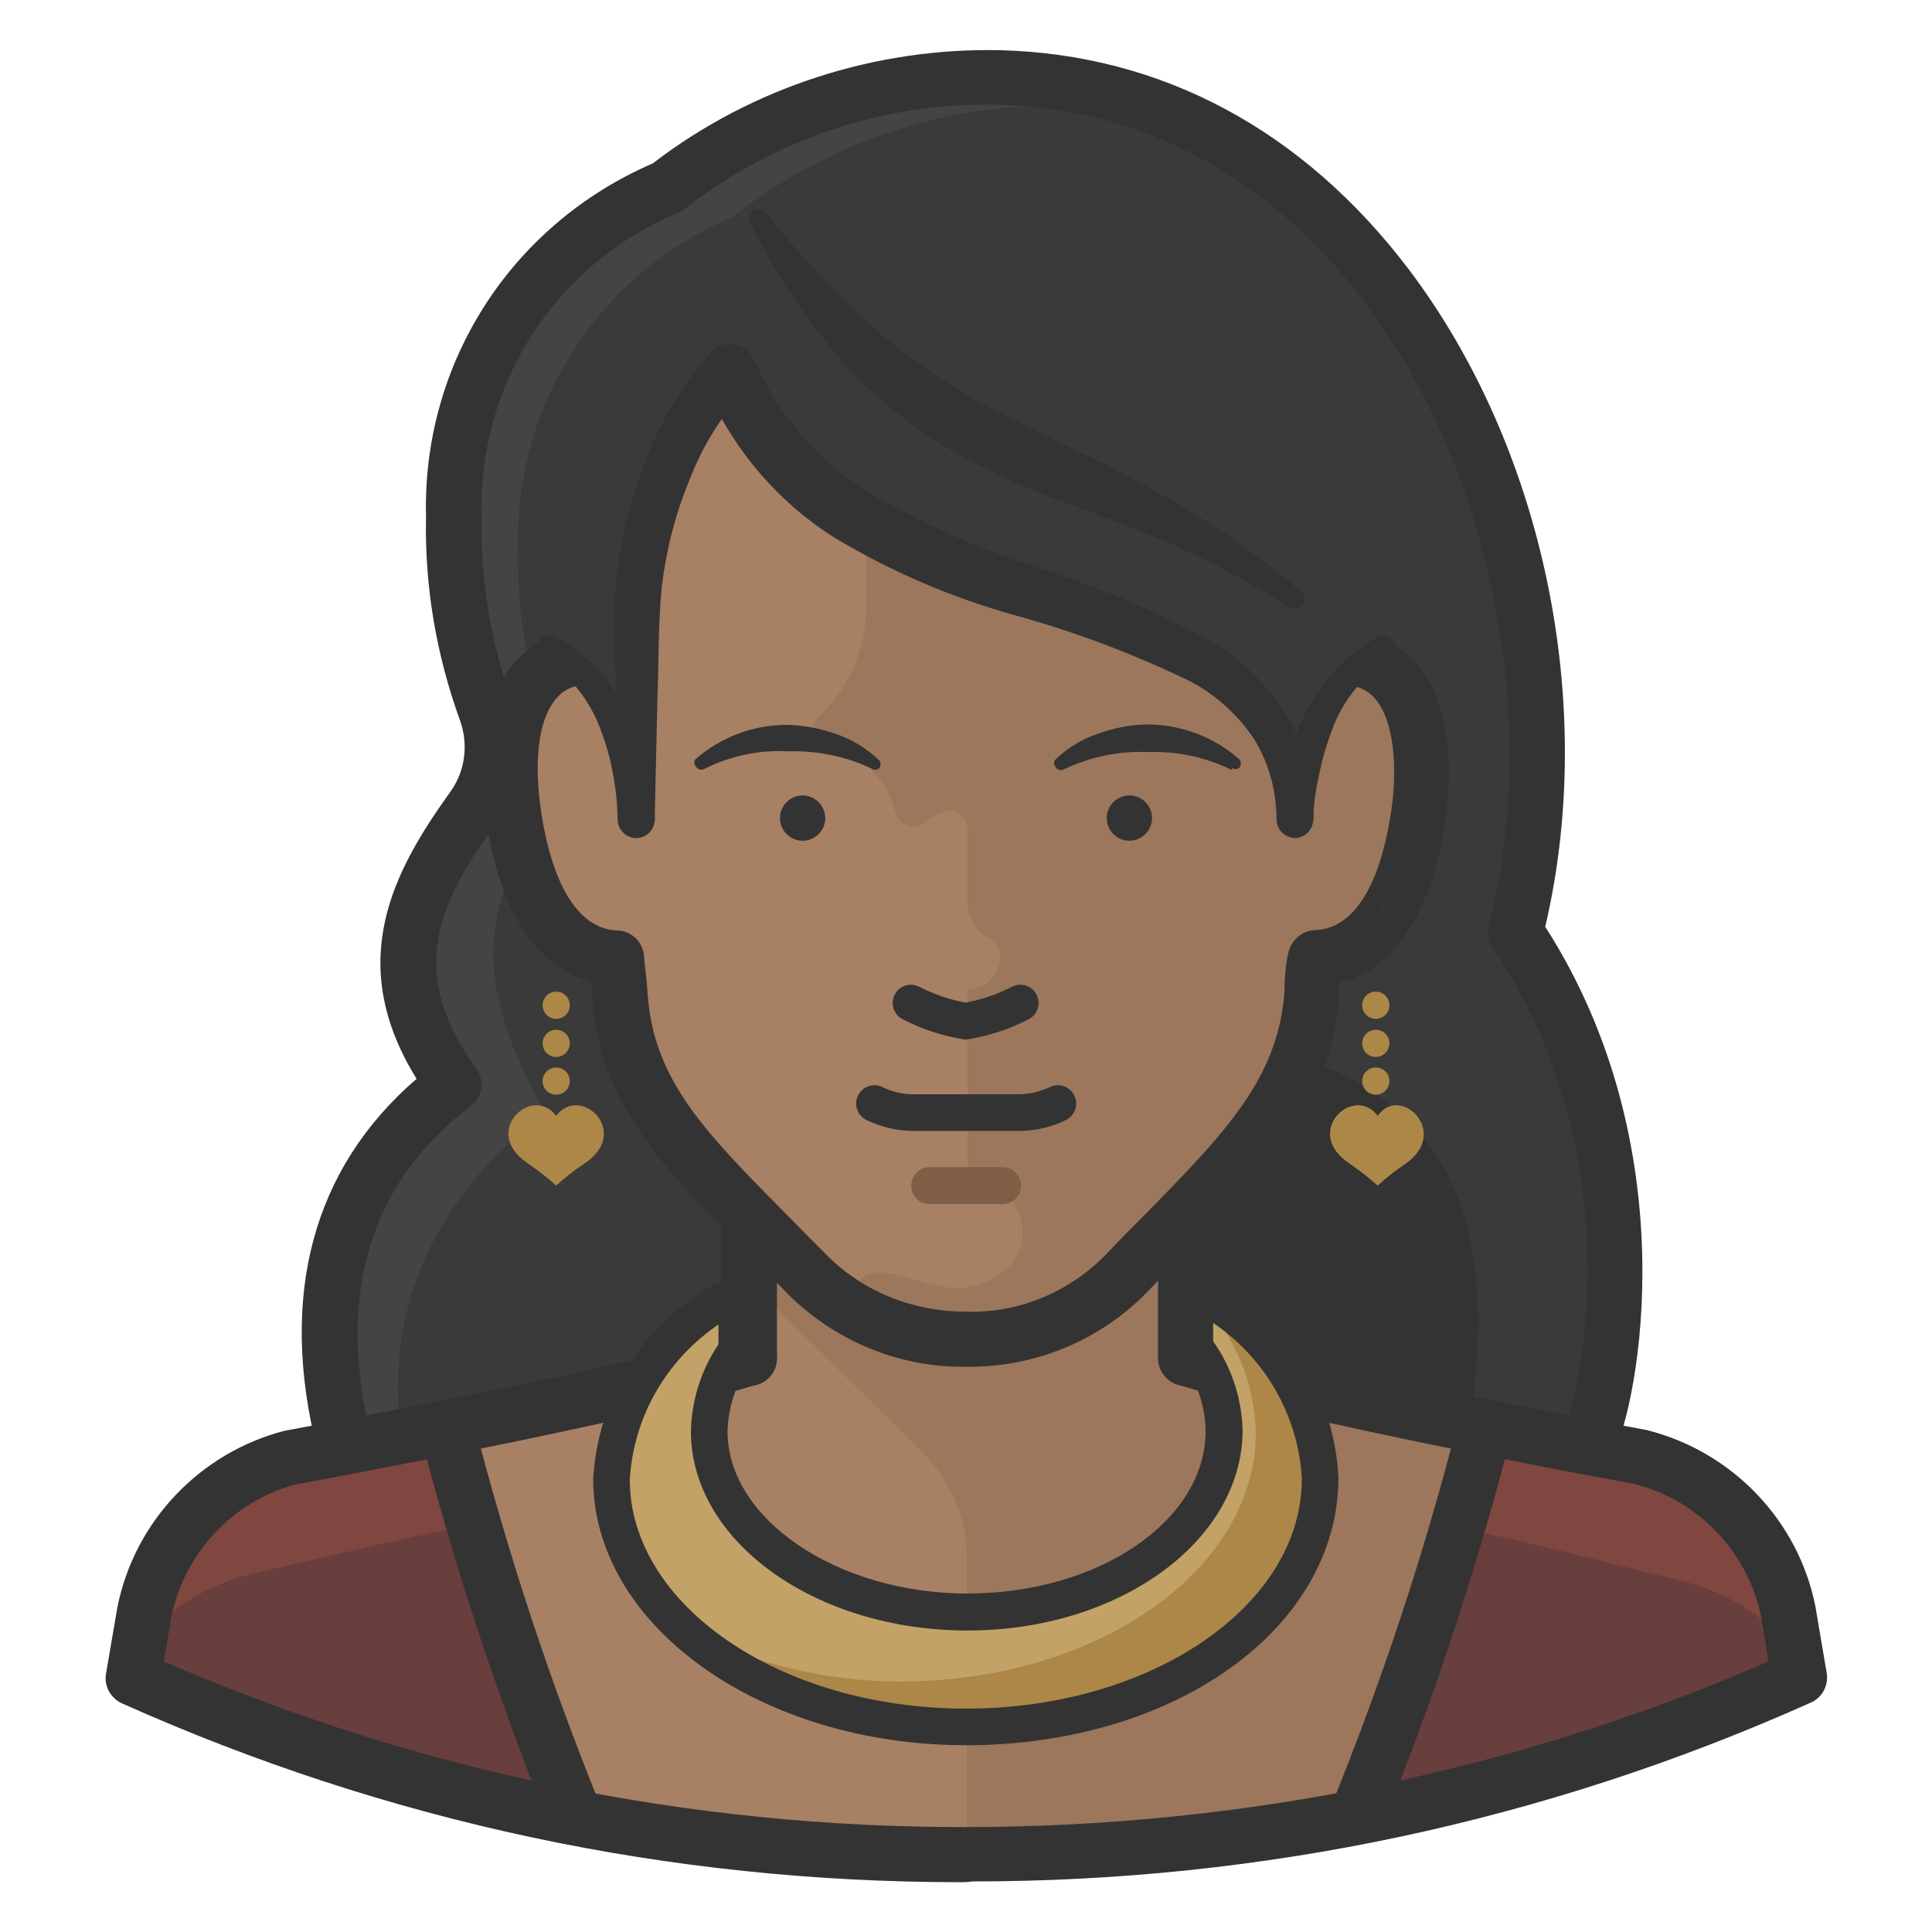
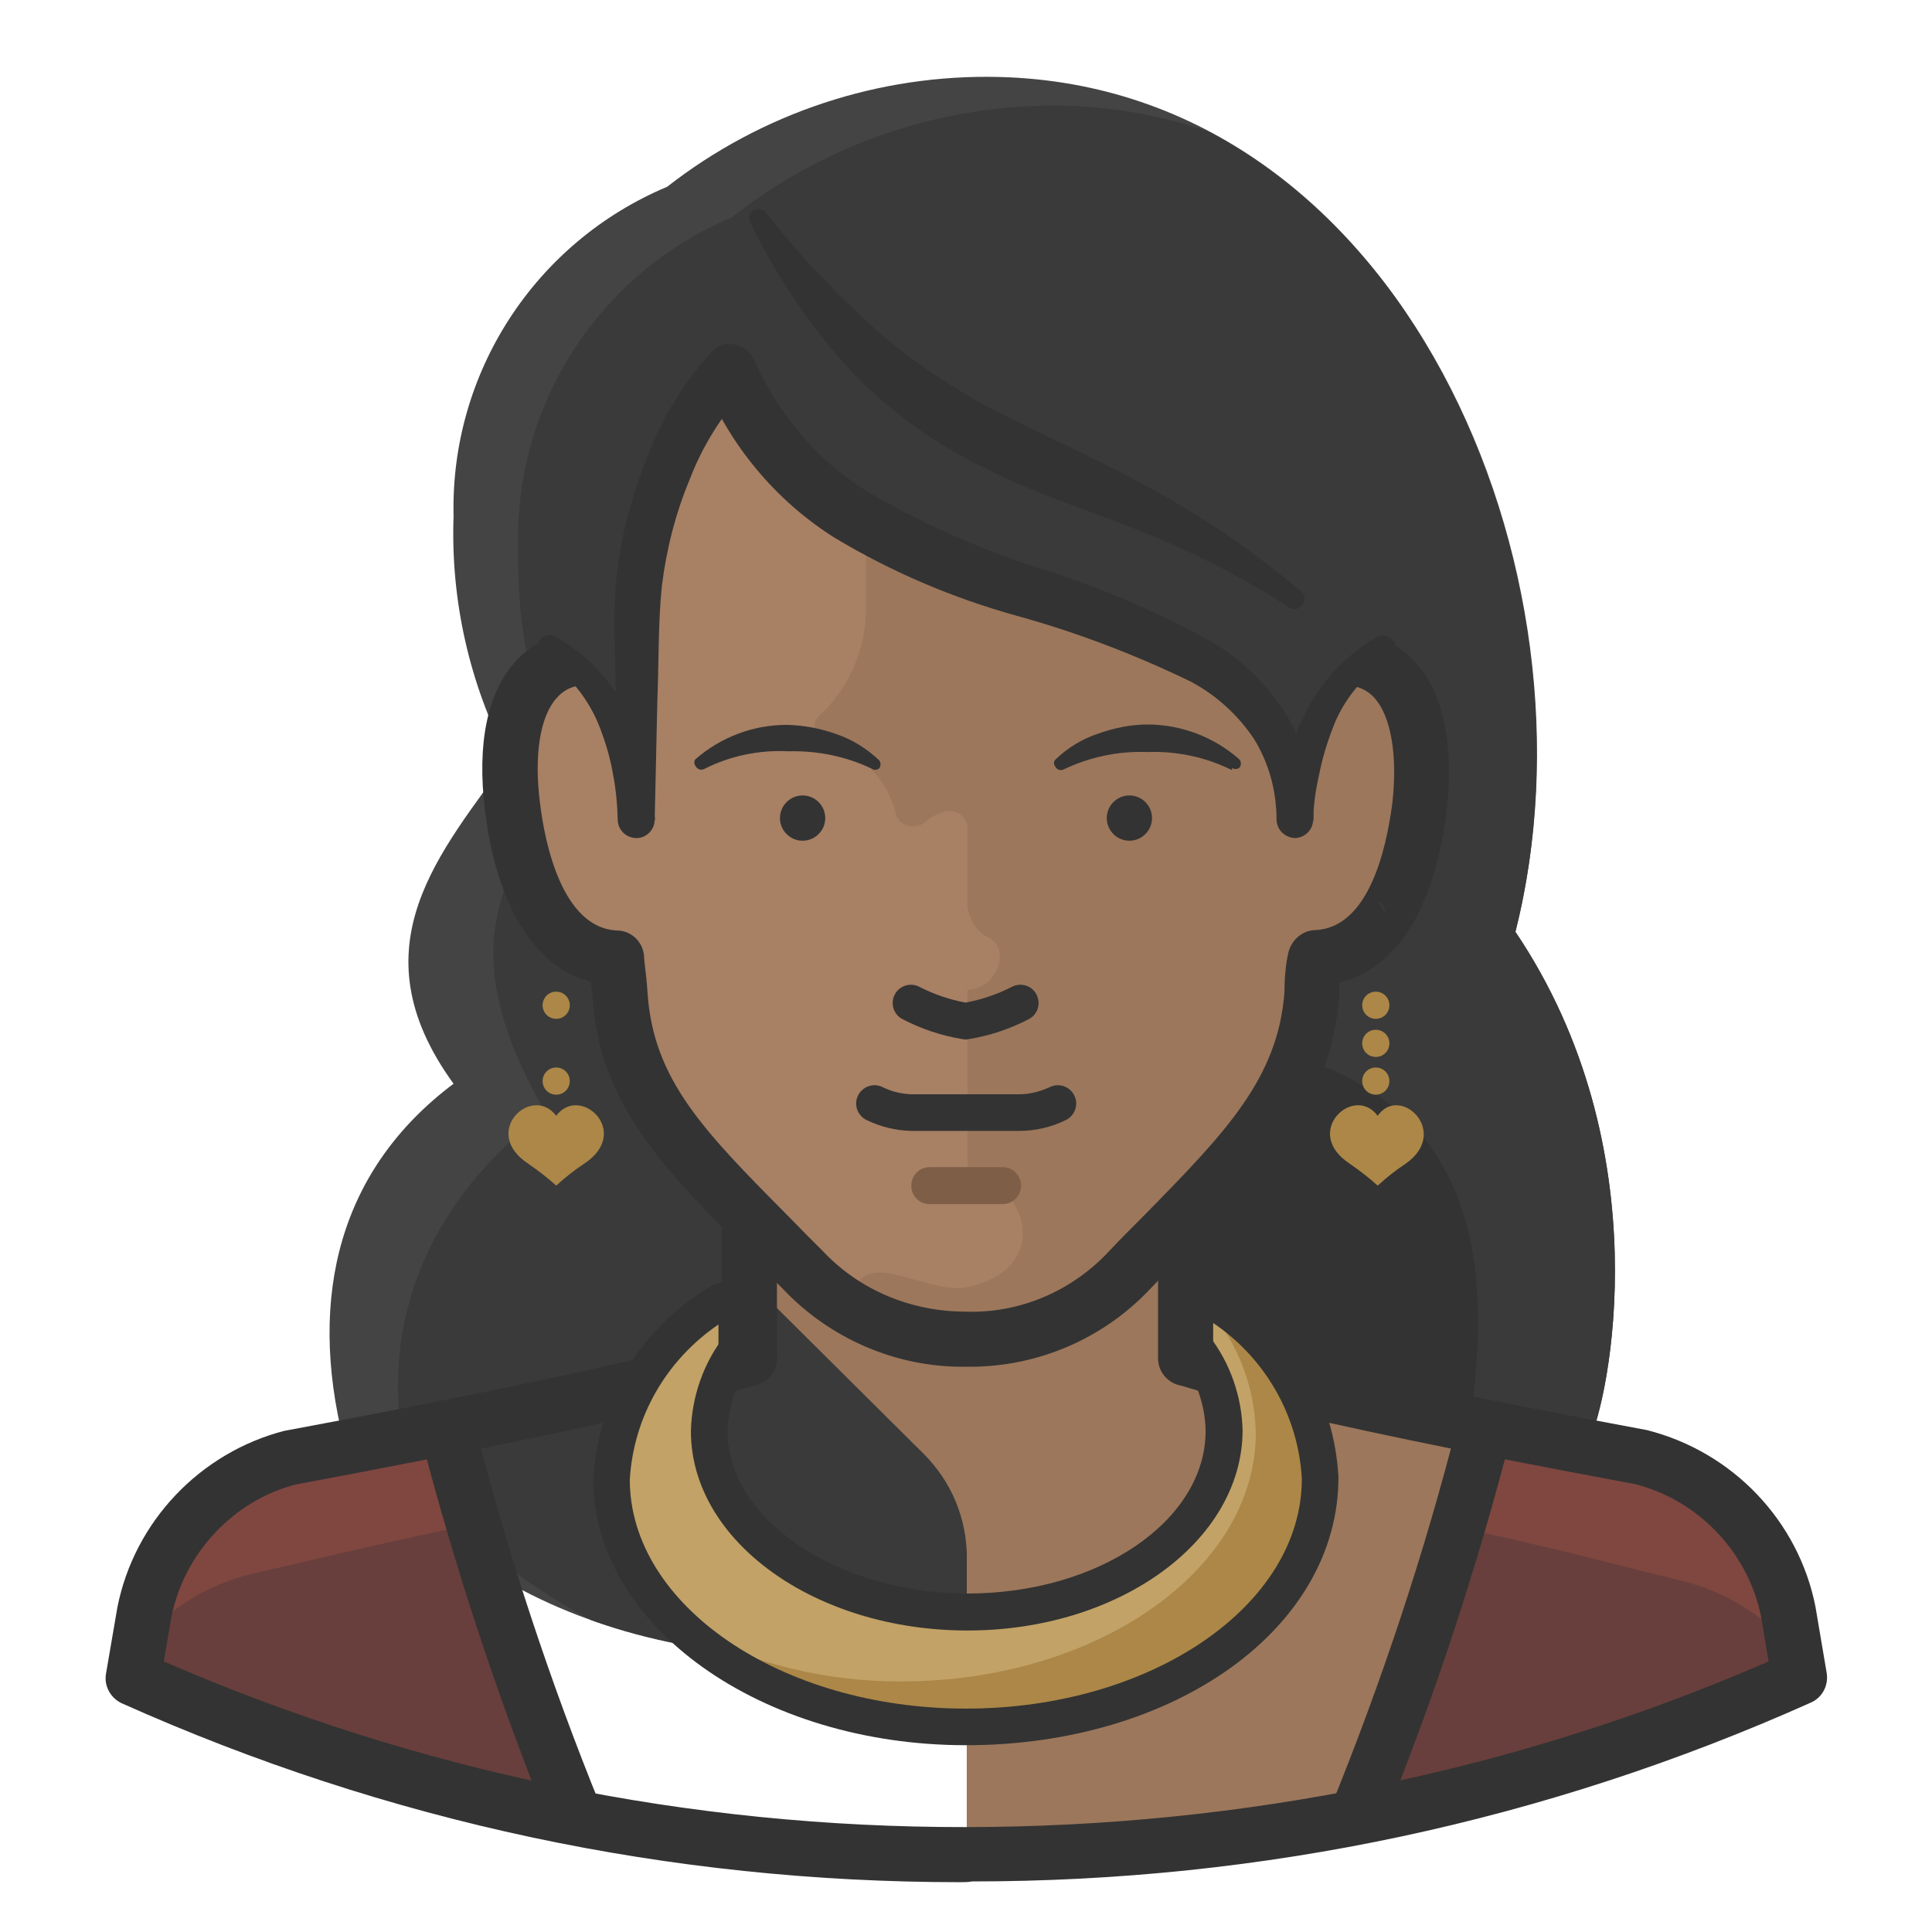
<svg xmlns="http://www.w3.org/2000/svg" version="1.1" id="Layer_1" x="0px" y="0px" viewBox="0 0 512 512" style="enable-background:new 0 0 512 512;" xml:space="preserve">
  <style type="text/css">
	.st0{fill:#444444;}
	.st1{fill:#3A3A3A;}
	.st2{fill:#333333;}
	.st3{fill:#A88064;}
	.st4{fill:#9C775B;}
	.st5{fill:#AC8747;}
	.st6{fill:#7F4740;}
	.st7{fill:#683F3C;}
	.st8{fill:#C2A266;}
	.st9{fill:#7F5E47;}
</style>
  <g>
    <path class="st0" d="M421,382.1c5.5-11.1,19.4-77.6-19.4-135.2c24.3-95.5-30.1-223.8-136.8-226.5c-31.8-0.8-62.9,9.5-88,29.1   c-35,14.7-57.5,49.3-56.6,87.3c-0.8,22.3,4.2,44.3,14.4,64.1c-17.4,24.7-41,49.7-14.4,86.3c-30,22.5-38.8,56-29.1,94.8   c48.5,58.2,102.2,58.2,164.9,58.2S372.4,440.4,421,382.1z" />
    <path class="st1" d="M401.6,247c19.4-77.1-12.2-175.8-81.5-212.2c-12.3-4.2-25.1-6.5-38-6.8c-31.9-0.6-63,9.8-88.1,29.6   c-35,14.7-57.5,49.3-56.6,87.3c-0.7,22.1,4.2,44,14.3,63.6c-26.6,28-26.6,52.3-7.2,86.3c-30,22.5-45.9,56-36.2,94.8   c13.3,16.5,29.8,30,48.5,39.8c30.4,11,63.4,11,99.3,11c62.6,0,116.4,0,164.9-58.2C426.5,371.1,440.4,304.5,401.6,247z" />
    <path class="st2" d="M256,270.6v169.8c50.9,0,84.9,2.2,126.1-29.1C416.1,285.1,356.5,270.6,256,270.6z" />
-     <path class="st3" d="M476.3,445.3c-1-2.3,1.9-50.6-41.3-58.2c-48.5-9-121.5-24.2-122.1-24.2v-58.4H198.6v57.1   c-0.8-2-25,5.5-121.6,24.3c-42.4,8.2-40.2,54.5-41.8,58.2c69.6,31,144.9,46.9,221,46.8C332,491.1,406.9,475.6,476.3,445.3z" />
    <path class="st4" d="M435.5,386.3c-48.5-9-121.5-24.2-122.1-24.2v-57.6H198.6v34.9l46.2,45.9c7.3,7.3,11.5,17.2,11.4,27.6v78.6   c75.8,0,150.7-15.7,220.1-46.2C475.8,442.7,478.7,394.5,435.5,386.3z" />
    <path class="st3" d="M256,57.6c77.6,0,100.9,45.6,100.9,98.1c0,3-0.9,15.4-1.2,18.5c16.8,0,22.8,17.1,20.1,39.4   c-2.3,18.9-9.7,39.6-27.6,40.2c0,1.1-0.5,4.1-1,9.7c-1.8,29.1-22.4,46.3-49.5,74.4c-10.1,12.5-25.9,18.9-41.8,17   c-16,2-31.8-4.4-41.9-17c-27.1-28.1-47.6-45.3-49.5-74.4c-0.5-6.1-0.9-9.1-1-9.7c-18-0.6-25.2-21.2-27.6-40.2   c-2.7-22.3,3.3-39.4,20.1-39.4c0-3.1-1.2-15.5-1.2-18.5C155,103.2,178,57.6,256,57.6z" />
    <path class="st4" d="M355.4,174.3c0-3,1.2-15.4,1.2-18.4c0-52.6-22.9-98.1-100.9-98.1c-8.8,0-17.5,0.7-26.2,2v101.8   c-0.1,10.6-4.5,20.8-12.3,28c-1.8,1.6-1.9,4.4-0.3,6.2c0.6,0.6,1.3,1.1,2.2,1.3c9,2.2,16,9.3,18.2,18.2c0.6,2.6,3.1,4.2,5.7,3.6   c0.7-0.1,1.3-0.4,1.8-0.8c1.6-1.4,3.6-2.5,5.6-3.1c2.6-0.6,5.2,0.9,5.9,3.5c0.1,0.4,0.1,0.7,0.1,1.1v20.1c0.2,3.9,2.5,7.4,6,9   c5.5,3.1,1.6,13.6-6,13.6v46.1c0,1.7,1.2,3.2,2.9,3.6c12.8,3,19.4,24.3-2.9,29.1c-10.7,2.1-24.9-9.7-29.8,0   c0,0.6-6.4,14.4,29.8,14.4c15.6,1.8,31.1-4.6,40.8-17c27-28.1,47.6-45.3,49.5-74.4c0-6.1,0.9-9.1,0.9-10.2   c18-0.6,25.2-21.2,27.6-40.2C377.9,191.5,371.9,174.3,355.4,174.3z" />
    <path class="st2" d="M257.1,362.2c-0.7,0-1.4,0-2.1,0c-17.8,0-35.1-7.5-47.5-20.6c-3.1-3.1-6.1-6.2-9-9.1   c-23-23.2-39.7-40-41.5-68.5c-0.1-1.4-0.3-2.7-0.4-3.8c-14.9-3.9-25-20.1-28.1-45.6c-2.1-17.4,0.6-30.9,8-39.2   c3.1-3.5,7.1-6,11.6-7.3c-0.3-4.7-0.7-10.2-0.7-12.3c0-48.1,18.8-105.4,108.3-105.4c89.4,0,108.2,57.3,108.2,105.4   c0,1.6-0.3,5.6-0.6,9.7c-0.1,0.9-0.1,1.7-0.2,2.6c4.7,1.3,8.7,3.8,12,7.4c7.4,8.2,10.2,21.7,8.3,39.1   c-3.2,26.1-13.2,42.1-28.4,45.8c-0.1,0.9-0.1,2-0.1,3.3c-2.1,28.8-18.5,45.5-41.1,68.6c-3,3.1-6.1,6.3-9.4,9.7   C292.2,354.8,275,362.2,257.1,362.2z M255.9,347.6c14.4,0.5,28.2-5.5,37.9-15.9c3.3-3.5,6.5-6.7,9.6-9.8c21.3-21.7,35.3-36.1,37-59   c0-5.5,0.7-9,1-10.3c0.7-3.3,3.6-6,7-6.1c14.3-0.5,19-21.4,20.6-33.8c1.4-12.7-0.4-22.8-4.7-27.7c-2.2-2.4-5-3.5-8.8-3.5   c-4,0-7.3-3.3-7.3-7.3c0-1.7,0.3-5.8,0.6-9.9c0.3-3.6,0.6-7.2,0.6-8.6c0-60.3-31.5-90.8-93.6-90.8c-62.2,0-93.7,30.6-93.7,90.8   c0,2.5,0.8,14.6,1.1,17.8c0.2,2-0.5,4.1-1.9,5.6c-1.4,1.5-3.3,2.4-5.4,2.4c-3.7,0-6.3,1.1-8.4,3.5c-4.4,4.9-6,15.1-4.4,27.8   c1.2,10,5.7,33.3,20.6,33.8c3.9,0.1,7,3.4,7,7.3c0,0.3,0.1,1,0.2,2c0.2,1.7,0.5,4,0.7,7.1c1.5,23.2,15,36.8,37.3,59.3   c2.9,3,6,6.1,9.2,9.3C227.9,342,241.6,347.6,255.9,347.6z" />
    <path class="st2" d="M184.2,201.3c6.7-5.9,15.3-9.2,24.3-9.2c4.4,0.1,8.8,0.9,13,2.4c4.2,1.4,8.1,3.8,11.4,6.9   c0.6,0.6,0.6,1.7,0,2.3c-0.6,0.4-1.4,0.4-1.9,0c-6.9-3.3-14.5-4.8-22.1-4.6c-7.7-0.4-15.4,1.2-22.3,4.7c-0.8,0.4-1.8,0.1-2.2-0.7   c0,0,0,0,0,0C183.9,202.5,183.9,201.8,184.2,201.3z" />
    <path class="st2" d="M326.3,204c-6.9-3.4-14.6-5-22.3-4.7c-7.6-0.3-15.2,1.3-22.1,4.6c-0.8,0.4-1.8,0.1-2.2-0.7   c-0.5-0.6-0.5-1.4,0-1.9c3.2-3.1,7.1-5.5,11.4-6.9c4.2-1.5,8.6-2.4,13-2.4c8.9,0,17.6,3.3,24.3,9.2c0.6,0.6,0.6,1.7,0,2.3   c-0.6,0.4-1.4,0.4-1.9,0V204z" />
    <path class="st1" d="M343.3,217.2c0-43.7,38.8-38.8,38.8-99.6c-0.1-9.7-2-19.3-5.5-28.3c-13.7-22.9-33.2-41.7-56.6-54.4   c-12.3-4.2-25.1-6.5-38-6.8c-31.9-0.6-63,9.8-88.1,29.6c-35,14.7-57.5,49.3-56.6,87.3c0,26.8,31.3,34,31.3,72.8v-53.9   c-0.7-23.4,8-46.1,24.3-63.1C224.9,178.4,343.3,144.4,343.3,217.2z" />
    <path class="st2" d="M147.2,168.7c8.6,4.8,15.4,12.1,19.4,21.1c2,4.3,3.6,8.9,4.8,13.5c1.2,4.6,1.9,9.3,2.2,14h-9.7l-0.7-31.2   c0-10.4-0.8-20.6,0-31.7c1.1-11,3.8-21.8,7.9-32.1c3.9-10.8,9.8-20.6,17.5-29.1c2.6-2.7,6.9-2.7,9.6-0.1c0,0,0.1,0.1,0.1,0.1   c0.7,0.6,1.2,1.4,1.6,2.2c6.2,14.2,16.4,26.3,29.5,34.6c14.1,8.3,29,15,44.5,20.1c16.7,5.1,32.7,11.9,47.9,20.4   c7.9,4.8,14.6,11.5,19.4,19.4c4.8,8.3,7.2,17.8,6.9,27.5h-9.7c0.3-4.8,1-9.6,2.1-14.3c1.3-4.7,3-9.2,5.2-13.5   c4.1-8.8,10.9-16.1,19.4-20.8c1.6-0.8,3.6-0.2,4.4,1.4c0,0,0,0,0,0c0.8,1.6,0.2,3.4-1.3,4.4c-6.9,4.4-12.3,10.9-15.1,18.6   c-1.5,3.9-2.7,7.9-3.5,12c-0.9,3.9-1.5,8-1.6,12c0,2.6-2.1,4.8-4.8,4.9c-2.6-0.1-4.8-2.1-4.9-4.8c0-7.6-2-15.1-6-21.5   c-4.2-6.3-9.9-11.5-16.6-15.1c-14.8-7.2-30.3-13.1-46.2-17.5c-17-4.7-33.4-11.7-48.5-20.8c-15.6-9.9-27.7-24.5-34.6-41.6l11.4,2.2   c-6.5,7-11.6,15.1-15,24c-3.8,9.1-6.2,18.6-7.4,28.3c-1,9.7-0.8,20.3-1.2,30.6l-0.7,31.3c0,2.7-2.2,4.9-4.8,4.9c-0.1,0-0.1,0-0.2,0   c-2.7-0.1-4.8-2.3-4.8-4.9c-0.1-4.1-0.5-8.3-1.3-12.3c-0.7-4.1-1.9-8.1-3.4-12c-2.9-7.6-8.2-14.2-15-18.6c-1.6-1-2-3-1.1-4.5   c0,0,0,0,0,0C144,168.3,145.8,167.9,147.2,168.7z" />
    <path class="st1" d="M365.1,238.7l1.9,3.3C367,240.2,366.4,239.1,365.1,238.7z" />
    <path class="st2" d="M202.9,56.3c9,11.4,19,21.9,29.8,31.6c10.8,9.2,22.7,17,35.4,23.1c12.8,6.4,26.5,12.5,39.7,20   c13.2,7.4,25.6,16.1,37.2,25.9c1,1,1,2.6,0,3.6c0,0,0,0,0,0c-0.8,1-2.2,1.2-3.3,0.5c-12.3-7.9-25.3-14.6-38.8-20   c-13.5-5.5-27.6-9.7-41.4-16.7c-14.1-6.7-26.8-16-37.4-27.5c-10.1-11.4-18.7-24.2-25.3-37.9c-0.6-1.2-0.1-2.7,1.1-3.3   c0,0,0.1,0,0.1,0C200.8,55.1,202.1,55.3,202.9,56.3L202.9,56.3z" />
    <g>
      <path class="st5" d="M151,266.4c0,2-1.6,3.6-3.6,3.6c-2,0-3.6-1.6-3.6-3.6c0-2,1.6-3.6,3.6-3.6C149.4,262.8,151,264.4,151,266.4z" />
      <path class="st5" d="M368.2,266.4c0,2-1.6,3.6-3.6,3.6c-2,0-3.6-1.6-3.6-3.6c0-2,1.6-3.6,3.6-3.6    C366.6,262.8,368.2,264.4,368.2,266.4z" />
      <path class="st5" d="M151,286.5c0,2-1.6,3.6-3.6,3.6c-2,0-3.6-1.6-3.6-3.6c0-2,1.6-3.6,3.6-3.6C149.4,282.9,151,284.5,151,286.5z" />
-       <path class="st5" d="M151,276.5c0,2-1.6,3.6-3.6,3.6c-2,0-3.6-1.6-3.6-3.6c0-2,1.6-3.6,3.6-3.6C149.4,272.9,151,274.5,151,276.5z" />
      <path class="st5" d="M147.4,295.7c-6.4-8.5-20.2,4.3-7.4,12.7c2.6,1.8,5.1,3.7,7.4,5.8c2.3-2.1,4.8-4.1,7.4-5.8    C167.6,300,153.7,287.2,147.4,295.7z" />
      <path class="st5" d="M368.2,286.5c0,2-1.6,3.6-3.6,3.6c-2,0-3.6-1.6-3.6-3.6c0-2,1.6-3.6,3.6-3.6    C366.6,282.9,368.2,284.5,368.2,286.5z" />
      <path class="st5" d="M368.2,276.5c0,2-1.6,3.6-3.6,3.6c-2,0-3.6-1.6-3.6-3.6c0-2,1.6-3.6,3.6-3.6    C366.6,272.9,368.2,274.5,368.2,276.5z" />
      <path class="st5" d="M365.1,295.7c-6.3-8.5-20.2,4.3-7.4,12.7c2.6,1.8,5.1,3.7,7.4,5.8c2.3-2.1,4.8-4.1,7.4-5.8    C384.5,300,371,287.2,365.1,295.7z" />
    </g>
    <path class="st6" d="M393.4,378.4c-9,35.1-20.4,69.6-34.1,103.1c40.5-7.2,80-19.6,117.4-36.8l-2.9-17.5c-4-20-19.1-35.9-38.8-40.9   C419.2,383.4,405.5,380.8,393.4,378.4z" />
    <path class="st7" d="M475.6,437.6c-7.8-9.3-18.3-15.9-30.1-18.7c-17.8-4.3-37.3-9.7-59.4-14.1c-7.6,26-16.5,51.7-26.8,76.7   c40.5-7.2,80-19.6,117.4-36.8L475.6,437.6z" />
    <path class="st6" d="M118.6,378.4c-12.1,2.4-25.8,5-41.5,8c-19.7,5.1-34.8,21-38.8,40.9l-3,17.5c37.4,17.2,76.9,29.5,117.4,36.8   C138.9,447.9,127.6,413.5,118.6,378.4z" />
    <path class="st7" d="M36.8,435.7l-1.6,9c37.4,17.2,76.9,29.5,117.4,36.8c-10.4-25.4-19.5-51.3-27.2-77.6   c-21.4,4.4-40.5,9-58.2,13.1C55.3,419.7,44.6,426.3,36.8,435.7z" />
    <path class="st2" d="M152.6,488.8c-2.9,0-5.6-1.7-6.8-4.5c-13.7-33.8-25.3-68.8-34.4-104.1c-1-3.9,1.3-7.9,5.2-8.9   c3.9-1,7.9,1.3,8.9,5.2c8.9,34.7,20.2,69.1,33.7,102.2c1.5,3.7-0.3,8-4,9.5C154.5,488.6,153.5,488.8,152.6,488.8z" />
    <path class="st2" d="M359.4,488.8c-0.9,0-1.8-0.2-2.7-0.5c-3.7-1.5-5.5-5.8-4-9.5c13.5-33.2,24.9-67.5,33.7-102.2   c1-3.9,5-6.2,8.9-5.2c3.9,1,6.2,5,5.2,8.9c-9.1,35.3-20.6,70.3-34.4,104.1C365,487.1,362.3,488.8,359.4,488.8z" />
    <path class="st2" d="M198.6,367.3c-4,0-7.3-3.3-7.3-7.3v-36.1c0-4,3.3-7.3,7.3-7.3s7.3,3.3,7.3,7.3V360   C205.9,364,202.6,367.3,198.6,367.3z" />
    <path class="st2" d="M314.2,367.3c-4,0-7.3-3.3-7.3-7.3v-36.1c0-4,3.3-7.3,7.3-7.3c4,0,7.3,3.3,7.3,7.3V360   C321.4,364,318.2,367.3,314.2,367.3z" />
    <path class="st2" d="M254.5,498.8c-77.1,0-151.8-15.9-222.2-47.4c-3-1.4-4.8-4.6-4.2-7.9l3-17.5c4.5-22.8,21.9-41,44.2-46.8   c95.9-17.8,120.8-26.1,121-26.1c3.8-1.3,7.9,0.8,9.2,4.5c1.3,3.8-0.7,7.9-4.5,9.2c-1,0.3-25.5,8.5-122.6,26.6   c-16.4,4.2-29.6,18.1-33,35.2l-2,11.7c67.5,29.3,139.1,44,212.7,43.9c73.3-0.1,145.2-14.6,212.6-43.9l-2-11.9   c-3.4-16.9-16.5-30.8-33.4-35.1c-96.7-17.9-120.4-26.1-121.4-26.5c-3.8-1.3-5.8-5.5-4.4-9.3c1.3-3.8,5.5-5.8,9.3-4.5   c0.2,0.1,24.4,8.3,119.7,26c22.8,5.8,40.1,24.1,44.6,46.7l3,17.7c0.5,3.3-1.2,6.5-4.2,7.8c-70.4,31.5-145.2,47.4-222.3,47.4   C256.5,498.8,255.5,498.8,254.5,498.8z" />
    <path class="st5" d="M316.6,347v9.7c4.9,6.4,7.6,14.1,7.8,22.1c0,26.5-30.7,47.9-67.9,47.9s-68.5-21.4-68.5-47.9   c0.1-8,2.9-15.8,7.8-22.1V347c0-1.6-1.3-2.9-2.9-2.9c-0.6,0-1.2,0.2-1.7,0.6c-17,9.8-27.8,27.6-28.9,47.2c0,36.3,42,65.8,93.9,65.8   c51.9,0,93.8-29.1,93.8-65.8c-1-19.5-11.7-37.2-28.5-47.2c-1.2-1-3.1-0.8-4.1,0.4C316.8,345.6,316.6,346.3,316.6,347z" />
    <path class="st8" d="M332.8,379.7c-0.3-13.2-5.5-25.7-14.7-35.2c-0.9,0.5-1.5,1.5-1.5,2.5v9.7c4.9,6.4,7.6,14.1,7.8,22.1   c0,26.5-30.7,47.9-67.9,47.9S188,405.3,188,378.8c0.1-8,2.9-15.8,7.8-22.1V347c0-1.6-1.3-2.9-2.9-2.9c-0.6,0-1.2,0.2-1.7,0.6   c-17,9.8-27.9,27.6-29,47.2c0.6,15.4,7.6,29.8,19.4,39.7c17.7,9.3,37.4,14.1,57.4,14C290.8,445.5,332.8,416,332.8,379.7z" />
    <path class="st2" d="M256,462.5c-54.5,0-98.8-31.7-98.8-70.6c1.3-21.3,12.8-40.2,30.9-50.8c0.9-0.7,2.5-1.3,4.2-1.3   c4.3,0,7.8,3.5,7.8,7.8v9.7h-9.7V351c-13.9,9.5-22.5,24.5-23.5,41.1c0,33.3,40,60.7,89.1,60.7c49.1,0,89-27.3,89-60.9   c-0.9-16.6-9.6-31.9-23.5-41.3v6.2h-9.7V347c0-1.7,0.6-3.3,1.6-4.7c2.5-3.4,7.4-4.1,10.8-1.6c17.8,10.5,29.4,29.6,30.5,50.8   C354.7,431.5,311.4,462.5,256,462.5z M193.6,349.1c-0.1,0.1-0.2,0.1-0.4,0.2C193.3,349.2,193.5,349.1,193.6,349.1z M318.9,348.9   C318.9,348.9,318.9,348.9,318.9,348.9C318.9,348.9,318.9,348.9,318.9,348.9z" />
    <path class="st2" d="M256.4,432.1c-40.4,0-73.3-23.7-73.3-52.8c0.2-9.1,3.3-18,8.8-25.1c1.6-2.1,4.7-2.5,6.8-0.9   c2.1,1.6,2.5,4.7,0.9,6.8c-4.2,5.5-6.6,12.3-6.8,19.2c0,23.3,29.1,43,63.6,43c34.8,0,63.1-19.3,63.1-43.1   c-0.1-6.8-2.5-13.7-6.7-19.2c-1.6-2.1-1.3-5.2,0.9-6.8c2.1-1.6,5.2-1.3,6.8,0.9c5.5,7.1,8.6,16,8.8,25   C329.2,408.4,296.6,432.1,256.4,432.1z" />
    <path class="st2" d="M256,275.5l-0.8-0.1c-5.6-0.9-11-2.7-16-5.3c-2.4-1.2-3.3-4.2-2.1-6.5c1.2-2.4,4.2-3.3,6.5-2.1   c3.9,2,8,3.4,12.3,4.2c4.3-0.8,8.4-2.2,12.3-4.2c2.4-1.2,5.3-0.3,6.5,2.1s0.3,5.3-2.1,6.5c-5,2.6-10.4,4.4-16,5.3L256,275.5z" />
    <path class="st9" d="M265.7,319.1h-19.4c-2.7,0-4.8-2.2-4.8-4.9c0-2.7,2.2-4.9,4.8-4.9h19.4c2.7,0,4.9,2.2,4.9,4.9   C270.6,316.9,268.4,319.1,265.7,319.1z" />
-     <path class="st2" d="M427.5,385.4l-13-6.5c3.6-7.1,19.2-71.3-18.9-127.8c-1.2-1.7-1.5-3.8-1-5.9c13.9-54.5,0.6-120.9-33-165.2   c-17.6-23.2-48.6-51-96.9-52.2c-30.1-0.9-59.7,9.1-83.3,27.6c-0.5,0.4-1.1,0.7-1.7,1c-32.5,13.6-53,45.2-52.1,80.4   c-0.3,17,2.4,33.4,8.1,49.1c4,10.9,2.4,23-4.4,32.5c-14.2,19.8-24.3,38.4-5.1,64.7c2.3,3.2,1.7,7.7-1.5,10.1   c-26.6,19.9-35.7,50.1-26.4,87.2L84,383.9c-10.2-40.7-1-74.4,26.4-98c-19.4-31.3-5.7-55.6,8.9-76c4-5.5,4.9-12.6,2.6-19   c-6.3-17.4-9.4-35.6-9-54.1c-1-40.6,22.6-77.3,60.1-93.5C199.3,23.1,232,12.6,265,13.3c42.8,1.1,80.2,21.1,108.2,57.9   c36,47.5,50.1,115.6,36.3,174.4C447,304,434.5,371.3,427.5,385.4z" />
    <path class="st2" d="M241.5,299.7c-4.2-0.1-8.2-1.1-11.9-2.9c-2.4-1.2-3.4-4.1-2.2-6.5c1.2-2.4,4.1-3.4,6.5-2.2   c2.4,1.2,5,1.8,7.7,1.9H270c2.8,0,5.6-0.7,8.2-1.9c2.4-1.2,5.3-0.2,6.5,2.2c1.2,2.4,0.2,5.3-2.2,6.5c-3.8,1.9-8.1,2.9-12.4,2.9   H241.5z" />
    <path class="st2" d="M218.7,216.8c0,3.3-2.7,6-6,6c-3.3,0-6-2.7-6-6c0-3.3,2.7-6,6-6C216,210.8,218.7,213.5,218.7,216.8z" />
    <path class="st2" d="M305.3,216.8c0,3.3-2.7,6-6,6c-3.3,0-6-2.7-6-6c0-3.3,2.7-6,6-6C302.6,210.8,305.3,213.5,305.3,216.8z" />
  </g>
</svg>